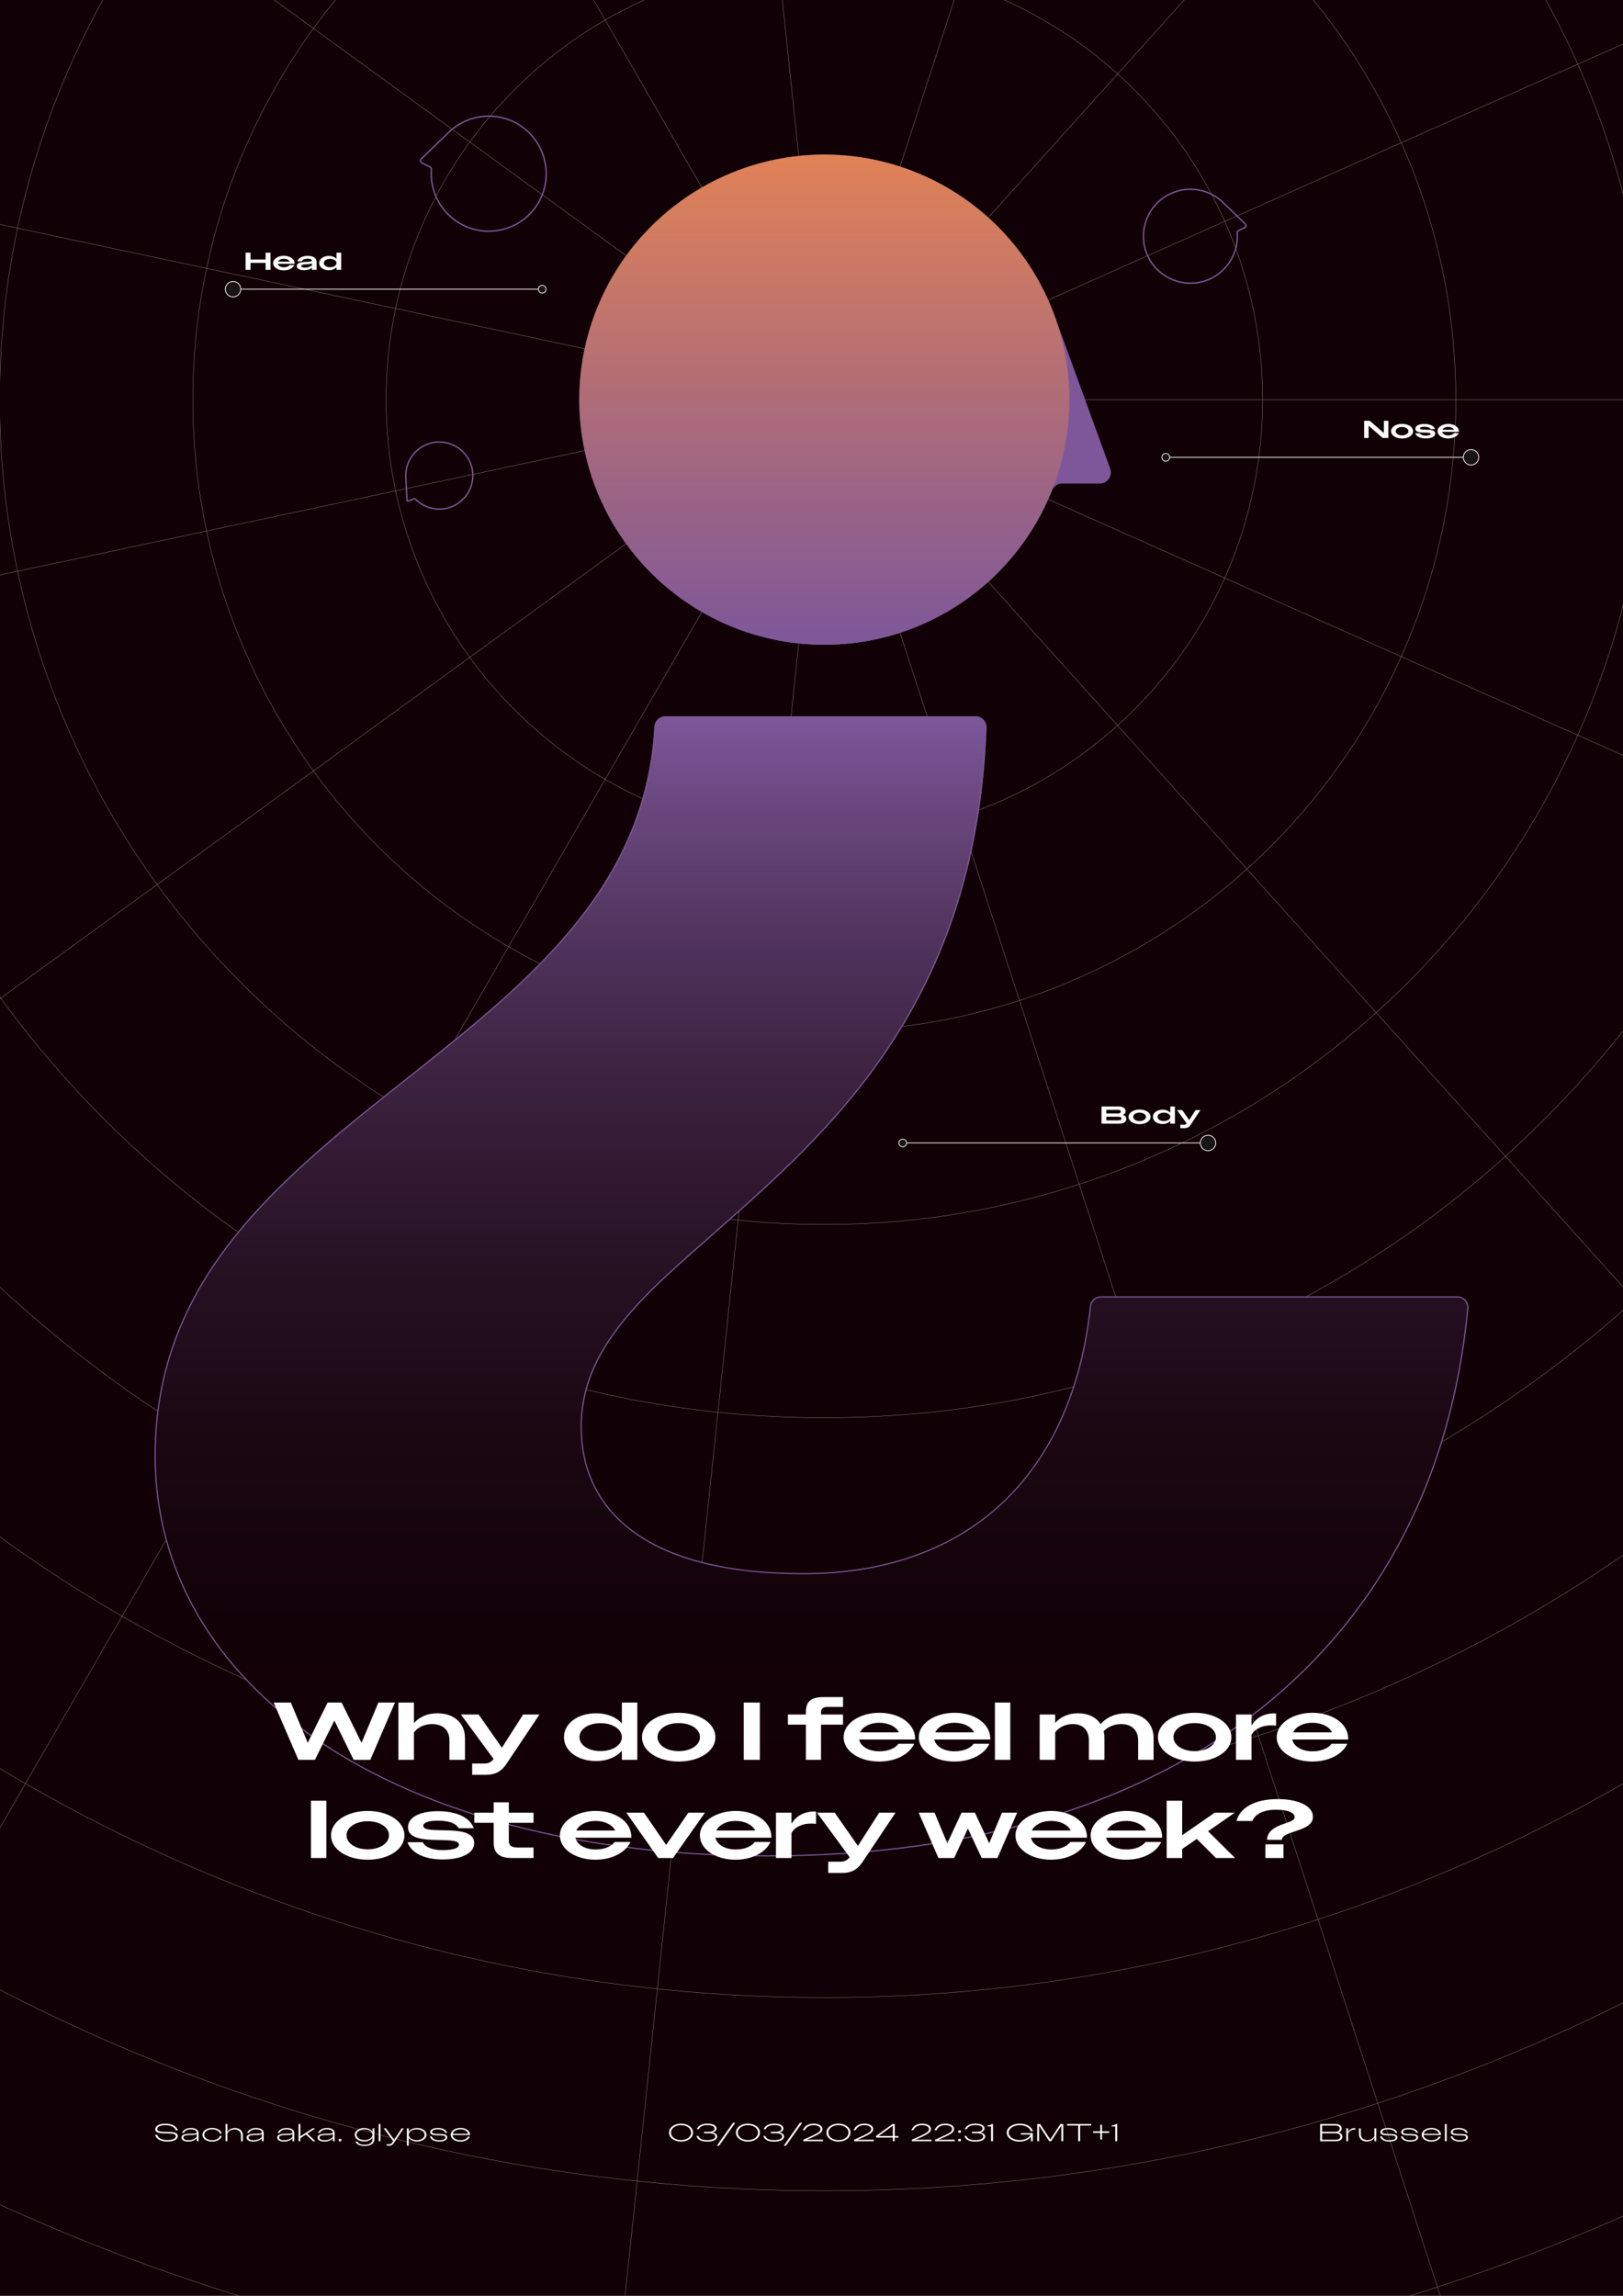
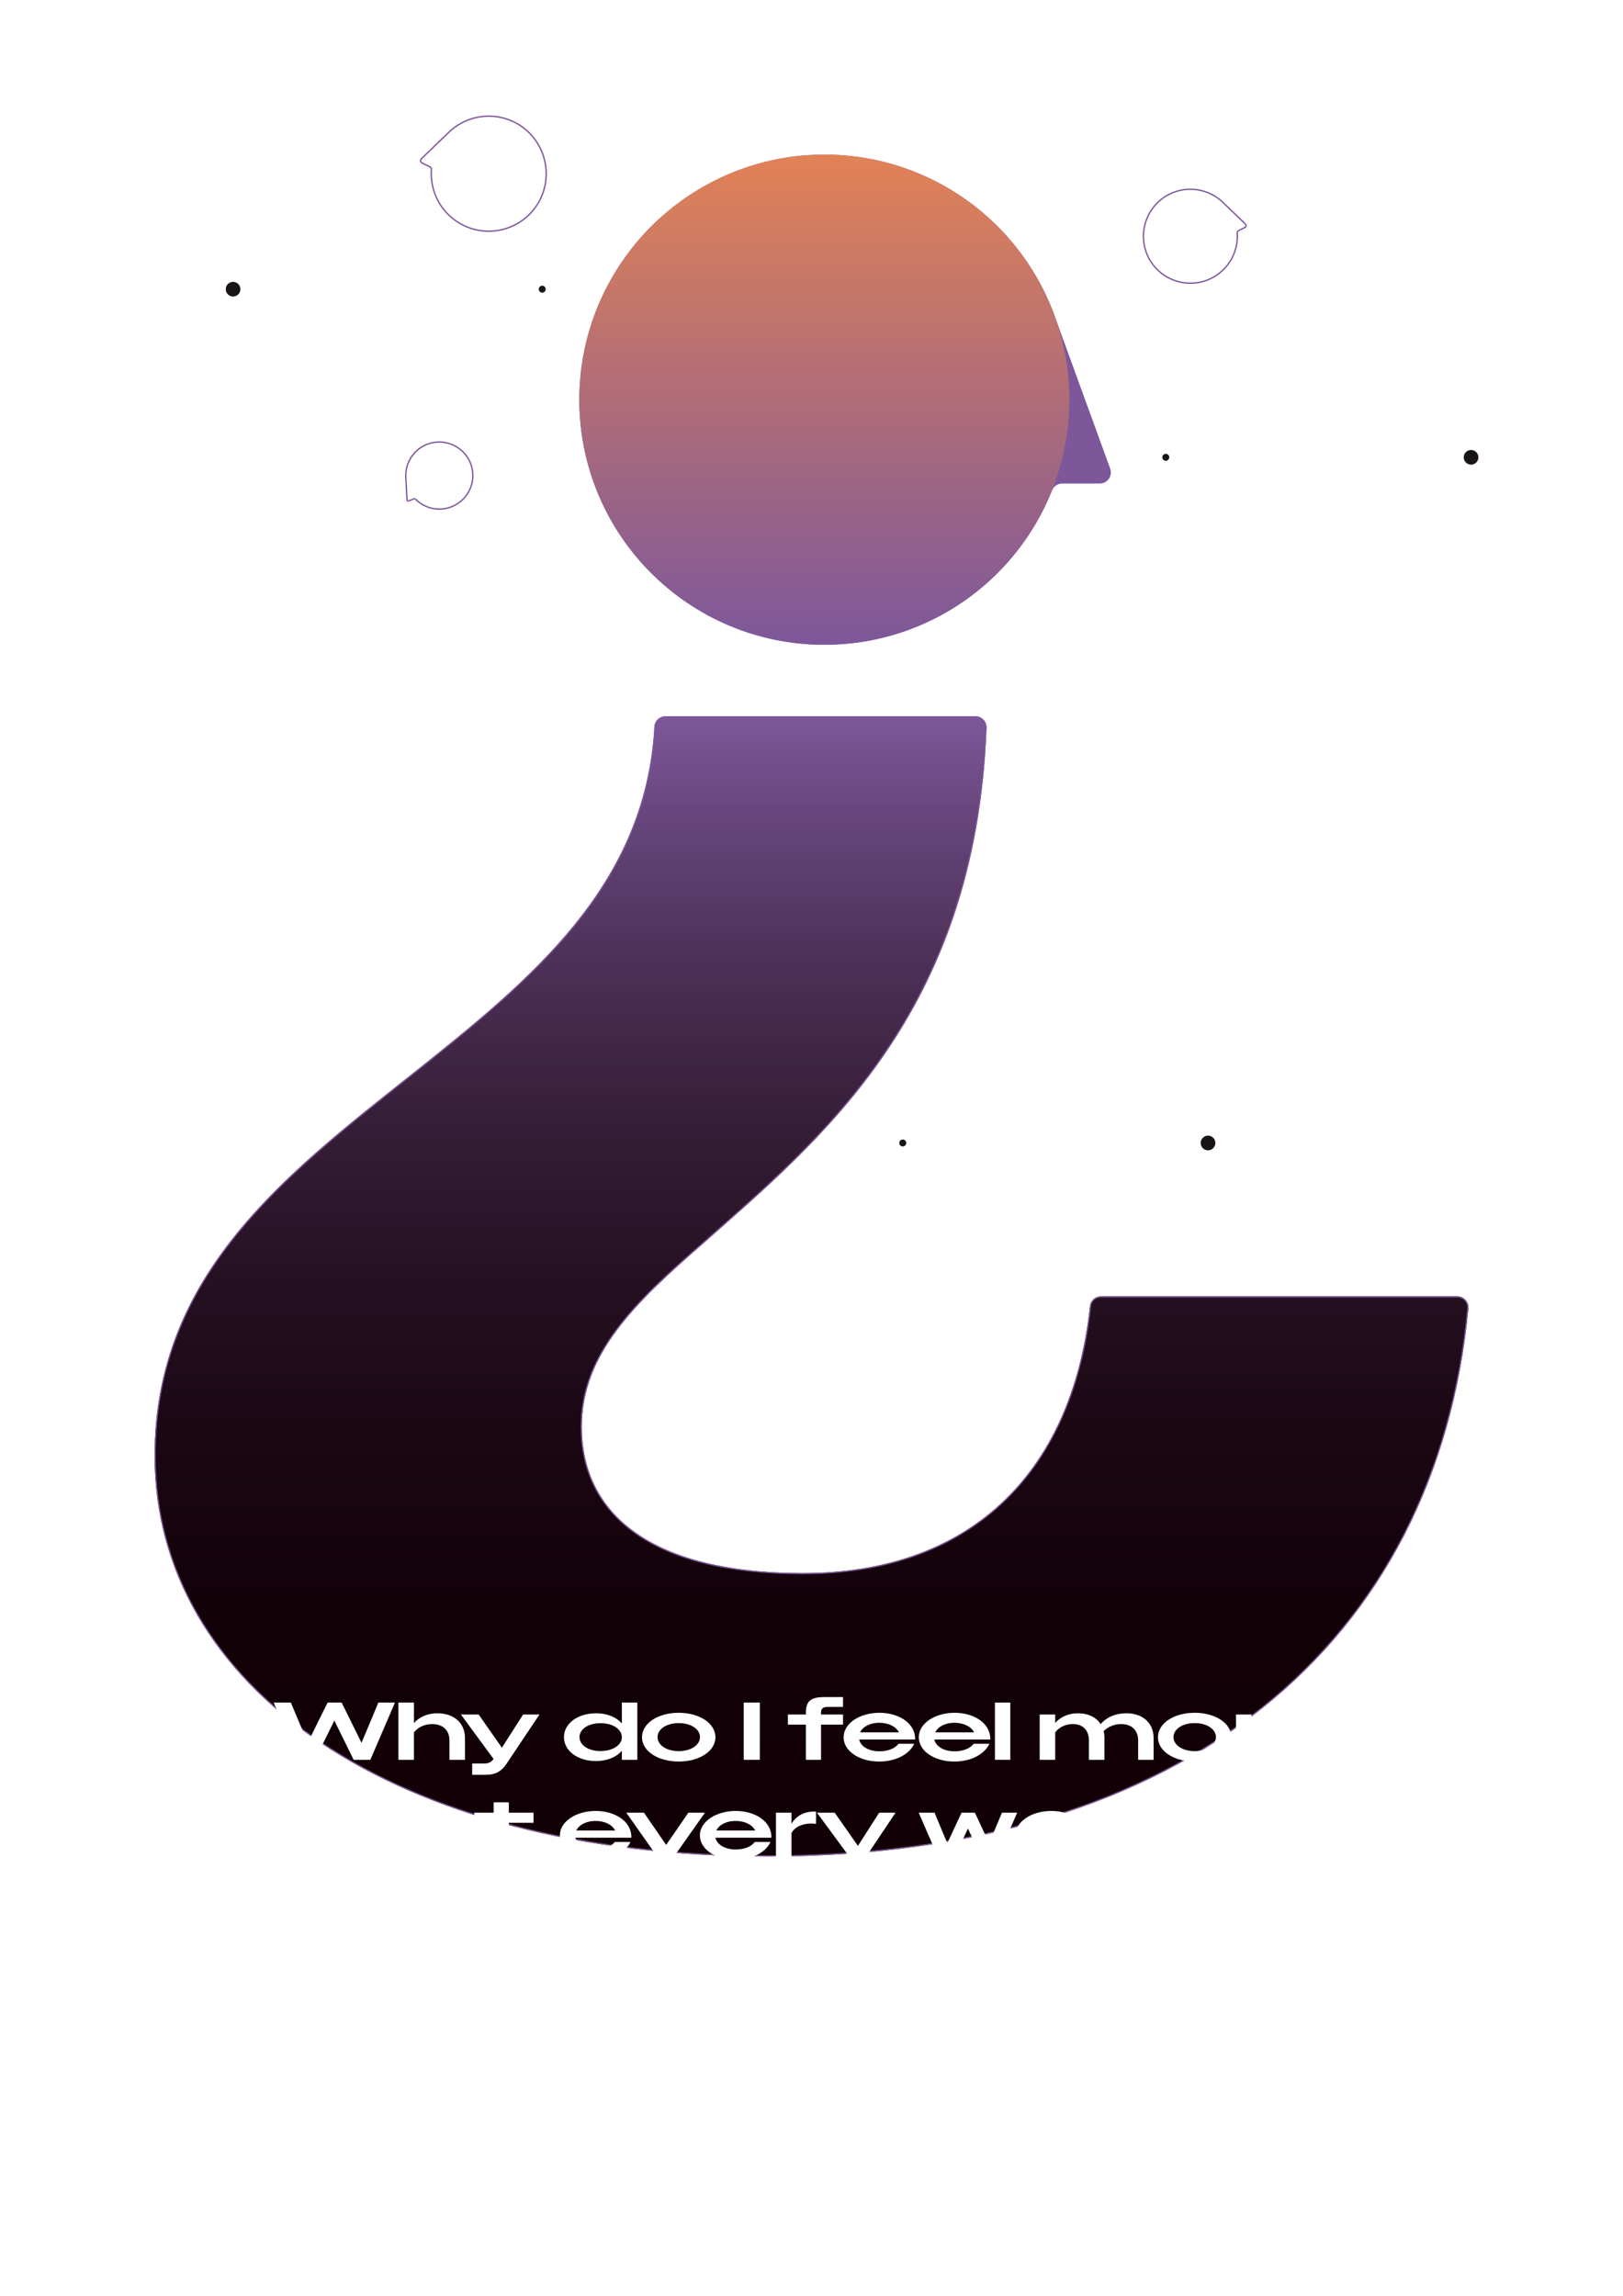
<svg xmlns="http://www.w3.org/2000/svg" id="a" data-name="Layer 2 copy 2" width="420mm" height="594mm" viewBox="0 0 1190.551 1683.78">
  <defs>
    <clipPath id="c">
      <rect id="d" data-name="BG" width="1190.551" height="1683.78" fill="none" />
    </clipPath>
    <linearGradient id="f" x1="604.696" y1="113.386" x2="604.696" y2="472.886" gradientUnits="userSpaceOnUse">
      <stop offset="0" stop-color="#e18256" />
      <stop offset="1" stop-color="#7d579a" />
    </linearGradient>
    <linearGradient id="g" x1="595.276" y1="1361.569" x2="595.276" y2="525.333" gradientUnits="userSpaceOnUse">
      <stop offset="0" stop-color="#110005" />
      <stop offset=".203" stop-color="#130108" />
      <stop offset=".366" stop-color="#1a0712" />
      <stop offset=".515" stop-color="#261123" />
      <stop offset=".656" stop-color="#381f3a" />
      <stop offset=".791" stop-color="#4e3159" />
      <stop offset=".92" stop-color="#69477e" />
      <stop offset="1" stop-color="#7d579a" />
    </linearGradient>
  </defs>
  <g id="b" data-name="BG">
-     <rect width="1190.551" height="1683.78" fill="#110005" />
-   </g>
+     </g>
  <g clip-path="url(#c)">
    <g opacity=".5">
      <line x1="604.696" y1="293.136" x2="2185.651" y2="293.136" fill="none" stroke="#fff" stroke-width=".283" />
      <line x1="604.696" y1="293.136" x2="2048.971" y2="-349.896" fill="none" stroke="#fff" stroke-width=".283" />
      <line x1="604.696" y1="293.136" x2="1662.562" y2="-881.743" fill="none" stroke="#fff" stroke-width=".283" />
      <line x1="604.696" y1="293.136" x2="1093.238" y2="-1210.442" fill="none" stroke="#fff" stroke-width=".283" />
      <line x1="604.696" y1="293.136" x2="439.441" y2="-1279.158" fill="none" stroke="#fff" stroke-width=".283" />
-       <line x1="604.696" y1="293.136" x2="-185.781" y2="-1076.011" fill="none" stroke="#fff" stroke-width=".283" />
      <line x1="604.696" y1="293.136" x2="-674.323" y2="-636.126" fill="none" stroke="#fff" stroke-width=".283" />
      <line x1="604.696" y1="293.136" x2="-941.711" y2="-35.563" fill="none" stroke="#fff" stroke-width=".283" />
      <line x1="604.696" y1="293.136" x2="-941.711" y2="621.835" fill="none" stroke="#fff" stroke-width=".283" />
      <line x1="604.696" y1="293.136" x2="-674.323" y2="1222.398" fill="none" stroke="#fff" stroke-width=".283" />
      <line x1="604.696" y1="293.136" x2="-185.781" y2="1662.283" fill="none" stroke="#fff" stroke-width=".283" />
      <line x1="604.696" y1="293.136" x2="439.441" y2="1865.43" fill="none" stroke="#fff" stroke-width=".283" />
      <line x1="604.696" y1="293.136" x2="1093.238" y2="1796.714" fill="none" stroke="#fff" stroke-width=".283" />
      <line x1="604.696" y1="293.136" x2="1662.562" y2="1468.014" fill="none" stroke="#fff" stroke-width=".283" />
      <line x1="604.696" y1="293.136" x2="2048.971" y2="936.168" fill="none" stroke="#fff" stroke-width=".283" />
      <path d="M604.696,1748.478c-195.915,0-386.642-38.657-566.884-114.896-173.443-73.359-328.947-178.115-462.192-311.357-133.252-133.257-238.013-288.767-311.373-462.211-76.236-180.241-114.891-370.967-114.891-566.877s38.655-386.638,114.892-566.878c73.362-173.448,178.118-328.952,311.356-462.192,133.257-133.255,288.77-238.018,462.221-311.381,180.236-76.235,370.959-114.889,566.87-114.889s386.64,38.656,566.885,114.896c173.457,73.365,328.967,178.128,462.21,311.379,133.24,133.238,237.999,288.75,311.362,462.212,76.231,180.233,114.885,370.951,114.885,566.854s-38.656,386.633-114.893,566.877c-73.366,173.456-178.125,328.964-311.366,462.204-133.246,133.246-288.758,238.007-462.215,311.372-180.235,76.233-370.959,114.889-566.868,114.889Z" fill="none" stroke="#fff" stroke-width=".283" />
      <path d="M604.696,1606.745c-176.843,0-348.994-34.89-511.67-103.699-156.55-66.215-296.913-160.771-417.187-281.043-120.28-120.284-214.84-260.65-281.055-417.202-68.807-162.677-103.695-334.827-103.695-511.666s34.888-348.99,103.696-511.666c66.217-156.554,160.773-296.916,281.041-417.186,120.286-120.284,260.656-214.847,417.212-281.064,162.672-68.805,334.82-103.692,511.659-103.692s348.992,34.889,511.672,103.699c156.561,66.219,296.928,160.782,417.2,281.061,120.271,120.269,214.83,260.637,281.048,417.204,68.803,162.67,103.689,334.813,103.689,511.645s-34.889,348.986-103.696,511.665c-66.22,156.56-160.778,296.925-281.05,417.196-120.276,120.277-260.646,214.838-417.206,281.056-162.673,68.806-334.82,103.693-511.657,103.693Z" fill="none" stroke="#fff" stroke-width=".283" />
      <path d="M604.696,1465.013c-157.771,0-311.344-31.122-456.456-92.502-139.657-59.069-264.878-143.427-372.182-250.729-107.308-107.312-191.668-232.534-250.738-372.193-61.378-145.114-92.5-298.688-92.5-456.454s31.121-311.341,92.499-456.452c59.072-139.662,143.429-264.881,250.727-372.181,107.313-107.311,232.54-191.674,372.203-250.746,145.109-61.376,298.68-92.497,456.447-92.497s311.343,31.122,456.458,92.502c139.668,59.074,264.892,143.437,372.191,250.742,107.301,107.299,191.661,232.525,250.733,372.196,61.374,145.107,92.494,298.675,92.494,456.436s-31.121,311.337-92.5,456.452c-59.073,139.664-143.432,264.887-250.733,372.188-107.304,107.305-232.529,191.667-372.197,250.739-145.109,61.377-298.681,92.498-456.446,92.498Z" fill="none" stroke="#fff" stroke-width=".283" />
      <path d="M604.696,1323.28c-138.697,0-273.694-27.354-401.242-81.305-122.766-51.925-232.844-126.083-327.177-220.414-94.336-94.339-168.496-204.418-220.422-327.184-53.949-127.551-81.303-262.548-81.303-401.242s27.354-273.692,81.302-401.239c51.926-122.766,126.083-232.844,220.412-327.175,94.342-94.34,204.425-168.502,327.193-220.428,127.545-53.947,262.541-81.301,401.236-81.301s273.694,27.355,401.244,81.305c122.771,51.928,232.853,126.089,327.183,220.424,94.331,94.329,168.492,204.412,220.419,327.188,53.945,127.543,81.299,262.536,81.299,401.227s-27.354,273.689-81.304,401.24c-51.927,122.77-126.086,232.849-220.417,327.179-94.334,94.336-204.416,168.497-327.188,220.424-127.545,53.947-262.54,81.302-401.235,81.302Z" fill="none" stroke="#fff" stroke-width=".283" />
      <path d="M604.696,1181.548c-119.625,0-236.045-23.587-346.028-70.107-105.874-44.78-200.81-108.739-282.172-190.1-81.365-81.367-145.324-176.303-190.105-282.176-46.52-109.986-70.106-226.407-70.106-346.029s23.587-236.044,70.106-346.026c44.781-105.874,108.739-200.81,190.097-282.17,81.371-81.369,176.31-145.33,282.184-190.11,109.981-46.518,226.4-70.104,346.024-70.104s236.047,23.588,346.031,70.108c105.876,44.782,200.813,108.743,282.174,190.106,81.361,81.36,145.322,176.3,190.104,282.18,46.517,109.979,70.104,226.397,70.104,346.017s-23.588,236.043-70.107,346.028c-44.781,105.875-108.74,200.812-190.101,282.171-81.365,81.366-176.305,145.327-282.18,190.107-109.979,46.518-226.399,70.105-346.024,70.105Z" fill="none" stroke="#fff" stroke-width=".283" />
      <path d="M604.696,1039.815c-100.553,0-198.397-19.82-290.815-58.91-88.98-37.636-168.774-91.396-237.166-159.785-68.393-68.395-122.152-148.188-159.788-237.167-39.09-92.422-58.91-190.267-58.91-290.817S-122.163,94.741-83.073,2.322C-45.437-86.658,8.321-166.452,76.71-234.843c68.398-68.396,148.194-122.157,237.174-159.792,92.416-39.088,190.259-58.909,290.812-58.909s198.399,19.821,290.818,58.912c88.979,37.635,168.774,91.395,237.165,159.788,68.393,68.392,122.153,148.188,159.788,237.171,39.088,92.415,58.908,190.257,58.908,290.808s-19.82,198.395-58.911,290.815c-37.635,88.979-91.394,168.773-159.784,237.165-68.395,68.394-148.189,122.155-237.171,159.79-92.416,39.09-190.261,58.91-290.813,58.91Z" fill="none" stroke="#fff" stroke-width=".283" />
      <path d="M604.696,898.083c-81.48,0-160.748-16.053-235.603-47.714-72.087-30.49-136.739-74.05-192.159-129.47-55.421-55.422-98.98-120.073-129.471-192.16C15.803,453.883-.25,374.616-.25,293.136S15.803,132.388,47.463,57.534C77.954-14.553,121.513-79.204,176.932-134.625c55.425-55.424,120.078-98.984,192.164-129.473,74.851-31.66,154.119-47.713,235.601-47.713s160.751,16.053,235.605,47.715c72.086,30.489,136.737,74.05,192.157,129.471,55.423,55.422,98.983,120.076,129.472,192.162,31.659,74.851,47.713,154.119,47.713,235.598s-16.054,160.748-47.715,235.603c-30.489,72.086-74.049,136.737-129.469,192.158-55.422,55.421-120.073,98.982-192.161,129.472-74.852,31.66-154.121,47.714-235.603,47.714Z" fill="none" stroke="#fff" stroke-width=".283" />
      <path d="M604.696,756.351c-62.409,0-123.101-12.287-180.391-36.518-55.193-23.345-104.702-56.705-147.151-99.154-42.45-42.451-75.81-91.959-99.154-147.152-24.231-57.291-36.518-117.982-36.518-180.391s12.286-123.101,36.518-180.391c23.345-55.193,56.705-104.701,99.153-147.151,42.452-42.451,91.961-75.812,147.153-99.155,57.289-24.231,117.981-36.518,180.39-36.518s123.103,12.287,180.393,36.519c55.19,23.343,104.7,56.704,147.149,99.154,42.451,42.451,75.812,91.961,99.155,147.153,24.23,57.287,36.518,117.979,36.518,180.389s-12.287,123.102-36.519,180.392c-23.343,55.189-56.702,104.699-99.153,147.15-42.45,42.45-91.959,75.811-147.152,99.155-57.288,24.231-117.98,36.518-180.391,36.518Z" fill="none" stroke="#fff" stroke-width=".283" />
      <path d="M604.696,614.619c-43.337,0-85.454-8.52-125.179-25.322-38.299-16.199-72.665-39.36-102.144-68.838-29.479-29.479-52.639-63.845-68.838-102.144-16.802-39.725-25.322-81.841-25.322-125.179s8.52-85.454,25.322-125.179c16.199-38.299,39.359-72.665,68.838-102.144,29.479-29.479,63.845-52.639,102.144-68.838,39.726-16.803,81.842-25.322,125.179-25.322s85.454,8.52,125.179,25.322c38.299,16.199,72.665,39.359,102.144,68.838,29.479,29.479,52.64,63.845,68.838,102.144,16.803,39.725,25.322,81.841,25.322,125.179s-8.52,85.454-25.322,125.179c-16.198,38.299-39.359,72.665-68.838,102.144-29.479,29.479-63.845,52.639-102.144,68.838-39.725,16.802-81.841,25.322-125.179,25.322Z" fill="none" stroke="#fff" stroke-width=".283" />
    </g>
  </g>
  <g id="e" data-name="Man">
    <path d="M806.764,354.614c5.635,0,9.557-5.6,7.629-10.896l-39.367-108.16c-24.358-72.083-93.19-123.68-173.846-122.139-98.107,1.874-177.188,83.396-176.225,181.517.966,98.444,81.069,177.95,179.741,177.95,75.768,0,140.584-46.881,167.031-113.217,1.222-3.064,4.21-5.055,7.509-5.055h27.528Z" fill="#7d579a" />
    <circle cx="604.696" cy="293.136" r="179.75" fill="url(#f)" />
    <path d="M516.078,911.788c-50.337,43.841-89.307,81.188-89.307,134.772,0,58.455,43.841,107.168,162.376,107.168,119.503,0,196.79-70.36,210.381-195.738.446-4.114,3.923-7.232,8.061-7.232h261.454c4.802,0,8.538,4.147,8.085,8.928-23.158,244.951-207.531,401.883-513.961,401.883-276.039,0-449.781-125.029-449.781-293.9,0-133.148,95.802-206.217,189.98-280.91,85.824-68.342,170.093-136.683,176.672-253.75.242-4.302,3.786-7.675,8.095-7.675h227.418c4.609,0,8.288,3.839,8.119,8.445-7.687,209.985-122.662,302.695-207.592,378.01Z" fill="url(#g)" />
  </g>
  <g id="h" data-name="Man">
    <path d="M715.55,526.184c1.989,0,3.846.79,5.228,2.224,1.39,1.441,2.114,3.338,2.041,5.339-3.269,89.299-26.085,165.09-69.753,231.705-37.804,57.669-85.138,99.435-126.9,136.284-3.596,3.173-7.15,6.309-10.647,9.41-24.112,21.001-47.125,41.688-63.653,63.866-17.701,23.751-25.946,46.486-25.946,71.548,0,15.216,2.955,29.267,8.782,41.765,6.226,13.353,15.745,24.933,28.293,34.418,27.946,21.124,70.389,31.835,126.151,31.835,120.701,0,197.69-71.62,211.226-196.496.4-3.69,3.502-6.473,7.215-6.473h261.454c2.068,0,3.974.843,5.366,2.374,1.384,1.521,2.067,3.571,1.872,5.624-5.748,60.798-21.525,116.589-46.894,165.823-25.327,49.153-60.164,91.677-103.544,126.391-43.954,35.173-96.642,62.286-156.599,80.588-61.545,18.786-130.879,28.311-206.077,28.311-67.37,0-130.124-7.451-186.518-22.147-54.338-14.16-101.916-34.795-141.413-61.332-38.887-26.127-69.051-57.361-89.655-92.834-20.799-35.809-31.345-75.085-31.345-116.737,0-31.227,5.146-59.872,15.733-87.572,9.438-24.693,23.021-48.076,41.527-71.485,34.425-43.546,81.221-80.63,126.476-116.493l5.923-4.695c39.749-31.652,84.801-67.527,118.184-108.733,17.582-21.702,30.806-43.266,40.43-65.924,10.778-25.378,16.79-51.452,18.378-79.71.217-3.854,3.399-6.872,7.246-6.872h227.418M715.55,525.334h-227.418c-4.309,0-7.853,3.373-8.095,7.675-6.579,117.067-90.848,185.409-176.672,253.75-94.178,74.693-189.98,147.762-189.98,280.91,0,168.871,173.742,293.9,449.781,293.9,306.43,0,490.803-156.932,513.961-401.883.452-4.781-3.283-8.928-8.086-8.928h-261.454c-4.138,0-7.615,3.118-8.061,7.232-13.591,125.378-90.878,195.738-210.381,195.738-118.534,0-162.376-48.713-162.376-107.168,0-53.584,38.97-90.931,89.307-134.772,84.929-75.315,199.905-168.024,207.592-378.009.169-4.606-3.51-8.445-8.119-8.445h0Z" fill="#7d579a" />
  </g>
  <g>
    <path d="M200.746,1248.678h12.6l6.18,14.699,6.24,14.819,7.26-14.819,7.32-14.699h10.259l7.26,14.699,7.32,14.819,6.24-14.819,6.12-14.699h12.18l-18.06,41.998h-12.239l-14.159-28.799-7.14,14.399-7.08,14.399h-12.18l-18.119-41.998Z" fill="#fff" />
    <path d="M292.246,1248.678h11.4v15.06c4.08-4.62,10.08-7.2,17.219-7.2,11.939,0,20.219,6.96,20.219,18.18v15.959h-11.4v-14.22c0-7.979-5.279-11.999-12.779-11.999-5.64,0-10.5,2.46-13.259,6.119v20.1h-11.4v-41.998Z" fill="#fff" />
    <path d="M346.366,1293.376h8.879c3.12,0,4.92-.9,6.84-3.3l-23.999-32.639h13.02l17.039,24.358,15.6-24.358h12l-24.419,36.479c-3.66,5.399-8.16,7.739-14.7,7.739h-10.259v-8.279Z" fill="#fff" />
    <path d="M413.686,1274.057c0-9.899,9.899-17.52,23.639-17.52,7.98,0,14.819,2.82,18.839,7.5v-15.359h11.339v41.998h-11.339v-6.66c-4.02,4.681-10.859,7.561-18.839,7.561-13.799,0-23.639-7.62-23.639-17.52ZM456.164,1274.116c0-5.819-6.54-10.319-15.719-10.319-9.06,0-15.359,4.5-15.359,10.199,0,5.76,6.3,10.26,15.359,10.26,9.18,0,15.719-4.5,15.719-10.14Z" fill="#fff" />
    <path d="M470.925,1274.116c0-10.14,11.58-17.939,26.939-17.939s26.939,7.8,26.939,17.939c0,10.02-11.459,17.819-26.939,17.819s-26.939-7.8-26.939-17.819ZM513.464,1273.996c0-5.76-6.54-10.259-15.6-10.259-9,0-15.539,4.499-15.539,10.259,0,5.82,6.54,10.32,15.539,10.32,9.06,0,15.6-4.5,15.6-10.32Z" fill="#fff" />
    <path d="M545.565,1248.678h11.819v41.998h-11.819v-41.998Z" fill="#fff" />
    <path d="M591.165,1264.877h-13.199v-7.439h13.199v-1.44c0-8.1,3.36-11.34,13.319-11.34h13.92v7.2h-11.22c-3.48,0-4.92,1.32-4.92,4.08v1.5h16.14v7.439h-16.14v25.799h-11.1v-25.799Z" fill="#fff" />
    <path d="M618.825,1274.116c0-10.199,11.88-17.939,26.279-17.939,14.099,0,26.158,7.561,26.158,19.02v.601h-41.038c1.08,4.979,6.899,8.639,14.88,8.639,6.419,0,11.579-2.22,13.979-5.52h11.52c-3.301,7.32-13.02,13.02-25.68,13.02-14.639,0-26.099-7.68-26.099-17.819ZM630.885,1270.517h28.499c-1.98-4.08-7.44-7.02-14.46-7.02-6.84,0-12.06,2.939-14.039,7.02Z" fill="#fff" />
    <path d="M673.965,1274.116c0-10.199,11.88-17.939,26.279-17.939,14.1,0,26.159,7.561,26.159,19.02v.601h-41.038c1.079,4.979,6.899,8.639,14.879,8.639,6.42,0,11.58-2.22,13.979-5.52h11.52c-3.3,7.32-13.02,13.02-25.679,13.02-14.64,0-26.1-7.68-26.1-17.819ZM686.024,1270.517h28.499c-1.979-4.08-7.439-7.02-14.459-7.02-6.84,0-12.06,2.939-14.04,7.02Z" fill="#fff" />
    <path d="M729.825,1248.678h11.28v41.998h-11.28v-41.998Z" fill="#fff" />
    <path d="M762.646,1257.438h11.399v6.18c4.02-4.561,9.84-7.08,16.8-7.08,7.319,0,13.259,2.88,16.499,7.92,4.68-5.22,11.1-7.92,19.02-7.92,11.699,0,19.858,6.96,19.858,18.18v15.959h-11.339v-14.1c0-8.1-5.22-12.119-12.479-12.119-5.16,0-9.66,2.04-12.84,5.22.42,1.56.6,3.239.6,5.04v15.959h-11.399v-14.1c0-8.1-4.92-12.119-11.759-12.119-5.58,0-10.26,2.46-12.96,6.06v20.159h-11.399v-33.238Z" fill="#fff" />
    <path d="M849.405,1274.116c0-10.14,11.579-17.939,26.938-17.939s26.939,7.8,26.939,17.939c0,10.02-11.46,17.819-26.939,17.819s-26.938-7.8-26.938-17.819ZM891.943,1273.996c0-5.76-6.54-10.259-15.6-10.259-8.999,0-15.539,4.499-15.539,10.259,0,5.82,6.54,10.32,15.539,10.32,9.06,0,15.6-4.5,15.6-10.32Z" fill="#fff" />
    <path d="M906.646,1257.438h11.399v8.039c3.6-5.64,9-8.879,16.919-8.879.421,0,.66,0,1.08.06v9c-1.26-.181-2.46-.24-3.72-.24-6.18,0-11.879,2.399-14.279,6.96v18.299h-11.399v-33.238Z" fill="#fff" />
    <path d="M936.525,1274.116c0-10.199,11.88-17.939,26.279-17.939,14.099,0,26.158,7.561,26.158,19.02v.601h-41.038c1.08,4.979,6.899,8.639,14.88,8.639,6.419,0,11.579-2.22,13.979-5.52h11.52c-3.301,7.32-13.02,13.02-25.68,13.02-14.639,0-26.099-7.68-26.099-17.819ZM948.585,1270.517h28.499c-1.98-4.08-7.44-7.02-14.46-7.02-6.84,0-12.06,2.939-14.039,7.02Z" fill="#fff" />
    <path d="M228.105,1320.678h11.28v41.998h-11.28v-41.998Z" fill="#fff" />
    <path d="M242.806,1346.116c0-10.14,11.579-17.939,26.938-17.939s26.939,7.8,26.939,17.939c0,10.02-11.459,17.819-26.939,17.819s-26.938-7.8-26.938-17.819ZM285.344,1345.996c0-5.76-6.54-10.259-15.6-10.259-9,0-15.539,4.499-15.539,10.259,0,5.82,6.54,10.32,15.539,10.32,9.06,0,15.6-4.5,15.6-10.32Z" fill="#fff" />
    <path d="M298.906,1351.097h11.22c1.8,3.659,7.02,5.819,14.519,5.819,8.4,0,12-1.74,12-4.02,0-7.56-37.378,2.52-37.378-12.779,0-7.2,8.34-11.76,21.959-11.76,13.32,0,23.279,4.319,26.339,12.479h-11.04c-2.28-3.66-7.199-5.521-15.239-5.521-7.379,0-10.799,1.561-10.799,3.721,0,7.499,37.378-2.641,37.378,12.779,0,7.079-8.88,11.939-23.159,11.939-13.439,0-22.979-4.68-25.799-12.659Z" fill="#fff" />
    <path d="M347.926,1329.438h14.219v-7.62h11.1v7.62h18.119v7.439h-18.119v13.439c0,3.24,2.16,4.68,6.54,4.68h11.579v7.68h-16.259c-8.939,0-12.959-3.78-12.959-11.22v-14.579h-14.219v-7.439Z" fill="#fff" />
    <path d="M410.686,1346.116c0-10.199,11.879-17.939,26.279-17.939,14.099,0,26.159,7.561,26.159,19.02v.601h-41.038c1.08,4.979,6.899,8.639,14.879,8.639,6.419,0,11.58-2.22,13.979-5.52h11.52c-3.3,7.32-13.02,13.02-25.679,13.02-14.639,0-26.099-7.68-26.099-17.819ZM422.745,1342.517h28.499c-1.98-4.08-7.44-7.02-14.459-7.02-6.84,0-12.06,2.939-14.04,7.02Z" fill="#fff" />
    <path d="M459.406,1329.438h12.959l8.16,11.819,8.1,11.819,8.22-11.819,8.1-11.819h12.18l-23.459,33.238h-10.86l-23.399-33.238Z" fill="#fff" />
    <path d="M513.406,1346.116c0-10.199,11.879-17.939,26.279-17.939,14.099,0,26.159,7.561,26.159,19.02v.601h-41.038c1.08,4.979,6.899,8.639,14.879,8.639,6.419,0,11.58-2.22,13.979-5.52h11.52c-3.3,7.32-13.02,13.02-25.679,13.02-14.639,0-26.099-7.68-26.099-17.819ZM525.465,1342.517h28.499c-1.98-4.08-7.44-7.02-14.459-7.02-6.84,0-12.06,2.939-14.04,7.02Z" fill="#fff" />
    <path d="M569.206,1329.438h11.4v8.039c3.6-5.64,9-8.879,16.919-8.879.42,0,.66,0,1.08.06v9c-1.26-.181-2.46-.24-3.72-.24-6.18,0-11.879,2.399-14.279,6.96v18.299h-11.4v-33.238Z" fill="#fff" />
    <path d="M607.545,1365.376h8.88c3.12,0,4.92-.9,6.84-3.3l-23.999-32.639h13.02l17.039,24.358,15.6-24.358h11.999l-24.419,36.479c-3.66,5.399-8.159,7.739-14.699,7.739h-10.26v-8.279Z" fill="#fff" />
    <path d="M673.905,1329.438h11.64l4.62,11.159,4.739,11.279,5.22-11.279,5.22-11.159h9.78l5.22,11.159,5.279,11.279,4.68-11.279,4.68-11.159h11.16l-14.46,33.238h-11.579l-5.04-10.739-5.04-10.86-5.1,10.86-4.979,10.739h-11.58l-14.459-33.238Z" fill="#fff" />
    <path d="M744.885,1346.116c0-10.199,11.88-17.939,26.279-17.939,14.1,0,26.159,7.561,26.159,19.02v.601h-41.038c1.079,4.979,6.899,8.639,14.879,8.639,6.42,0,11.58-2.22,13.979-5.52h11.52c-3.3,7.32-13.02,13.02-25.679,13.02-14.64,0-26.1-7.68-26.1-17.819ZM756.944,1342.517h28.499c-1.979-4.08-7.439-7.02-14.459-7.02-6.84,0-12.06,2.939-14.04,7.02Z" fill="#fff" />
    <path d="M800.025,1346.116c0-10.199,11.88-17.939,26.279-17.939,14.099,0,26.158,7.561,26.158,19.02v.601h-41.038c1.08,4.979,6.899,8.639,14.88,8.639,6.419,0,11.579-2.22,13.979-5.52h11.52c-3.301,7.32-13.02,13.02-25.68,13.02-14.639,0-26.099-7.68-26.099-17.819ZM812.085,1342.517h28.499c-1.98-4.08-7.44-7.02-14.46-7.02-6.84,0-12.06,2.939-14.039,7.02Z" fill="#fff" />
    <path d="M855.825,1320.678h11.399l-.06,25.318,23.879-16.559h14.759l-19.619,13.619,19.8,19.619h-14.04l-14.039-13.979-10.739,7.38.06,6.6h-11.399v-41.998Z" fill="#fff" />
    <path d="M949.724,1332.737c0-2.521-3.359-5.46-13.8-5.46-9.419,0-15.539,3.479-17.219,8.279h-11.699c2.459-9.419,12.959-16.079,30.179-16.079,15.599,0,25.919,5.22,25.919,12.96,0,11.339-22.499,9.839-22.8,16.919h-10.919c.899-12.72,20.339-11.22,20.339-16.619ZM928.244,1352.656h13.26v10.02h-13.26v-10.02Z" fill="#fff" />
  </g>
  <g>
    <path d="M113.746,1565.676h1.512c.9,2.539,3.313,3.89,7.472,3.89,3.871,0,6.212-1.045,6.212-2.773,0-2.124-3.457-2.106-7.058-2.124-3.907-.019-7.995-.09-7.995-3.079,0-2.251,2.629-4.051,7.418-4.051,4.861,0,8.247,1.891,9.165,4.934h-1.44c-.864-2.396-3.619-3.854-7.688-3.854-3.745,0-5.996,1.188-5.996,2.809,0,2.053,3.205,2.106,6.662,2.125,4.033.018,8.409,0,8.409,3.079,0,2.358-2.647,4.015-7.652,4.015-4.934,0-8.066-1.729-9.021-4.97Z" fill="#fff" />
    <path d="M133.149,1567.765c0-2.809,3.872-2.755,7.041-2.827,2.214-.054,4.105-.09,4.105-1.152,0-1.08-1.656-2.106-4.321-2.106-2.557,0-4.411.99-5.096,2.611h-1.314c.702-2.071,3.061-3.602,6.482-3.602,3.259,0,5.6,1.261,5.6,3.638v6.067h-1.333v-2.179c-1.369,1.603-3.673,2.413-6.14,2.413-3.151,0-5.024-1.045-5.024-2.863ZM138.245,1569.673c2.431,0,4.916-.882,6.068-2.448v-1.603l.018-.45c-.9.576-2.521.666-4.195.702-2.719.055-5.618,0-5.618,1.854,0,1.387,1.657,1.944,3.727,1.944Z" fill="#fff" />
    <path d="M148.485,1565.676c0-2.845,3.115-5.041,7.148-5.041,3.583,0,6.464,1.729,7.004,4.142h-1.333c-.54-1.819-2.827-3.115-5.671-3.115-3.277,0-5.798,1.801-5.798,3.997,0,2.251,2.467,4.015,5.798,4.015,2.935,0,5.186-1.386,5.671-3.187h1.333c-.558,2.413-3.367,4.195-7.004,4.195-4.087,0-7.148-2.125-7.148-5.006Z" fill="#fff" />
    <path d="M165.459,1557.79h1.351v5.636c1.188-1.692,3.187-2.719,5.492-2.719,3.637,0,5.852,2.196,5.852,5.312v4.375h-1.368v-4.159c0-2.809-1.891-4.483-4.826-4.483-2.287,0-4.177,1.188-5.149,2.791v5.852h-1.351v-12.604Z" fill="#fff" />
    <path d="M180.921,1567.765c0-2.809,3.872-2.755,7.041-2.827,2.214-.054,4.105-.09,4.105-1.152,0-1.08-1.656-2.106-4.321-2.106-2.557,0-4.411.99-5.096,2.611h-1.314c.702-2.071,3.061-3.602,6.482-3.602,3.259,0,5.6,1.261,5.6,3.638v6.067h-1.333v-2.179c-1.369,1.603-3.673,2.413-6.14,2.413-3.151,0-5.024-1.045-5.024-2.863ZM186.017,1569.673c2.431,0,4.916-.882,6.068-2.448v-1.603l.018-.45c-.9.576-2.521.666-4.195.702-2.719.055-5.618,0-5.618,1.854,0,1.387,1.657,1.944,3.727,1.944Z" fill="#fff" />
    <path d="M203.349,1567.765c0-2.809,3.872-2.755,7.041-2.827,2.214-.054,4.105-.09,4.105-1.152,0-1.08-1.656-2.106-4.321-2.106-2.557,0-4.411.99-5.096,2.611h-1.314c.702-2.071,3.061-3.602,6.482-3.602,3.259,0,5.6,1.261,5.6,3.638v6.067h-1.333v-2.179c-1.369,1.603-3.673,2.413-6.14,2.413-3.151,0-5.024-1.045-5.024-2.863ZM208.444,1569.673c2.431,0,4.916-.882,6.068-2.448v-1.603l.018-.45c-.9.576-2.521.666-4.195.702-2.719.055-5.618,0-5.618,1.854,0,1.387,1.657,1.944,3.727,1.944Z" fill="#fff" />
    <path d="M218.973,1557.79h1.351v9.057l8.985-5.906h1.999l-5.852,3.854,5.924,5.6h-1.782l-5.167-4.915-4.105,2.683v2.232h-1.351v-12.604Z" fill="#fff" />
    <path d="M232.977,1567.765c0-2.809,3.872-2.755,7.041-2.827,2.214-.054,4.105-.09,4.105-1.152,0-1.08-1.656-2.106-4.321-2.106-2.557,0-4.411.99-5.096,2.611h-1.314c.702-2.071,3.061-3.602,6.482-3.602,3.259,0,5.6,1.261,5.6,3.638v6.067h-1.333v-2.179c-1.369,1.603-3.673,2.413-6.14,2.413-3.151,0-5.024-1.045-5.024-2.863ZM238.072,1569.673c2.431,0,4.916-.882,6.068-2.448v-1.603l.018-.45c-.9.576-2.521.666-4.195.702-2.719.055-5.618,0-5.618,1.854,0,1.387,1.657,1.944,3.727,1.944Z" fill="#fff" />
    <path d="M248.475,1568.719h1.909v1.675h-1.909v-1.675Z" fill="#fff" />
    <path d="M260.21,1565.64c0-2.772,2.989-4.933,6.878-4.933,2.755,0,5.06,1.08,6.158,2.719v-2.485h1.368v7.995c0,3.187-2.701,4.951-7.094,4.951-3.565,0-6.014-1.188-6.788-3.241h1.44c.666,1.53,2.539,2.341,5.33,2.341,3.565,0,5.744-1.423,5.744-3.961v-1.207c-1.098,1.639-3.403,2.755-6.158,2.755-3.907,0-6.878-2.179-6.878-4.934ZM273.247,1565.64c0-2.178-2.521-3.942-5.888-3.942-3.313,0-5.798,1.782-5.798,3.925,0,2.161,2.485,3.943,5.798,3.943,3.367,0,5.888-1.782,5.888-3.926Z" fill="#fff" />
    <path d="M277.76,1557.79h1.351v12.604h-1.351v-12.604Z" fill="#fff" />
    <path d="M283.665,1572.608h1.71c1.08,0,1.656-.342,2.395-1.387l.63-.9-6.968-9.381h1.603l6.086,8.373,5.527-8.373h1.513l-7.382,10.966c-.882,1.314-1.818,1.782-3.241,1.782h-1.873v-1.08Z" fill="#fff" />
-     <path d="M298.459,1560.94h1.351v2.557c1.081-1.674,3.385-2.79,6.176-2.79,3.907,0,6.878,2.143,6.878,4.951,0,2.791-3.007,4.97-6.878,4.97-2.791,0-5.095-1.116-6.176-2.791v5.852h-1.351v-12.748ZM311.496,1565.658c0-2.179-2.467-3.961-5.78-3.961-3.367,0-5.906,1.765-5.906,3.961s2.539,3.979,5.906,3.979c3.313,0,5.78-1.783,5.78-3.979Z" fill="#fff" />
    <path d="M315.307,1566.864h1.386c.774,1.927,2.575,2.809,5.618,2.809,2.754,0,4.429-.756,4.429-2.052,0-3.188-11.164.396-11.164-3.907,0-1.818,2.197-3.025,5.69-3.025s5.87,1.225,6.77,3.529h-1.369c-.756-1.656-2.593-2.539-5.419-2.539-2.755,0-4.321.793-4.321,1.909,0,3.169,11.163-.45,11.163,3.925,0,1.944-2.287,3.133-5.762,3.133-3.799,0-6.176-1.26-7.022-3.781Z" fill="#fff" />
    <path d="M330.661,1565.676c0-2.862,3.169-5.041,7.094-5.041,4.015,0,7.058,2.143,7.058,5.023v.234h-12.82c.162,2.124,2.575,3.78,5.762,3.78,2.611,0,4.753-1.098,5.492-2.61h1.386c-.864,2.089-3.547,3.619-6.896,3.619-4.033,0-7.076-2.143-7.076-5.006ZM332.084,1564.974h11.307c-.432-1.891-2.629-3.331-5.654-3.331-2.881,0-5.186,1.44-5.653,3.331Z" fill="#fff" />
  </g>
  <g>
    <path d="M490.741,1564.092c0-3.709,3.835-6.59,8.841-6.59s8.823,2.881,8.823,6.59-3.817,6.59-8.823,6.59-8.841-2.881-8.841-6.59ZM506.964,1564.092c0-3.025-3.007-5.492-7.382-5.492s-7.4,2.467-7.4,5.492,3.025,5.491,7.4,5.491,7.382-2.467,7.382-5.491Z" fill="#fff" />
    <path d="M510.883,1566.505h1.404c.973,2.448,3.259,3.097,6.536,3.097,3.493,0,5.852-.919,5.852-2.647,0-1.584-1.89-2.395-4.663-2.395h-3.619v-1.08h3.583c2.503,0,4.213-.811,4.213-2.322,0-1.711-2.107-2.575-5.294-2.575-3.457,0-5.438,1.044-6.302,3.024h-1.422c.846-2.448,3.385-4.104,7.778-4.104,3.925,0,6.662,1.224,6.662,3.601,0,1.44-1.098,2.413-3.097,2.863,2.323.468,3.583,1.494,3.583,2.988,0,2.432-3.079,3.728-7.22,3.728s-7.148-1.116-7.995-4.177Z" fill="#fff" />
    <path d="M537.706,1556.89h1.638l-11.865,16.799h-1.639l11.866-16.799Z" fill="#fff" />
    <path d="M539.809,1564.092c0-3.709,3.835-6.59,8.841-6.59s8.822,2.881,8.822,6.59-3.817,6.59-8.822,6.59-8.841-2.881-8.841-6.59ZM556.032,1564.092c0-3.025-3.007-5.492-7.382-5.492s-7.4,2.467-7.4,5.492,3.025,5.491,7.4,5.491,7.382-2.467,7.382-5.491Z" fill="#fff" />
    <path d="M559.951,1566.505h1.404c.973,2.448,3.259,3.097,6.536,3.097,3.493,0,5.852-.919,5.852-2.647,0-1.584-1.89-2.395-4.663-2.395h-3.619v-1.08h3.583c2.503,0,4.213-.811,4.213-2.322,0-1.711-2.107-2.575-5.294-2.575-3.457,0-5.438,1.044-6.302,3.024h-1.422c.846-2.448,3.385-4.104,7.778-4.104,3.925,0,6.662,1.224,6.662,3.601,0,1.44-1.098,2.413-3.097,2.863,2.323.468,3.583,1.494,3.583,2.988,0,2.432-3.079,3.728-7.22,3.728s-7.148-1.116-7.995-4.177Z" fill="#fff" />
    <path d="M586.774,1556.89h1.639l-11.866,16.799h-1.639l11.866-16.799Z" fill="#fff" />
    <path d="M589.291,1569.259c3.547-1.512,6.104-2.664,7.959-3.583,3.834-1.926,4.572-2.862,4.572-4.177,0-1.837-2.232-2.881-5.006-2.881-3.312,0-5.293,1.314-6.481,3.709h-1.405c1.117-2.863,3.673-4.825,7.958-4.825,3.367,0,6.375,1.386,6.375,3.907,0,1.692-.793,2.917-5.114,5.023-1.585.774-3.673,1.729-6.41,2.898l11.973-.054v1.116h-14.422v-1.135Z" fill="#fff" />
    <path d="M606.211,1564.092c0-3.709,3.836-6.59,8.841-6.59s8.823,2.881,8.823,6.59-3.818,6.59-8.823,6.59-8.841-2.881-8.841-6.59ZM622.434,1564.092c0-3.025-3.007-5.492-7.382-5.492s-7.4,2.467-7.4,5.492,3.024,5.491,7.4,5.491,7.382-2.467,7.382-5.491Z" fill="#fff" />
    <path d="M626.551,1569.259c3.547-1.512,6.104-2.664,7.959-3.583,3.835-1.926,4.573-2.862,4.573-4.177,0-1.837-2.233-2.881-5.005-2.881-3.314,0-5.295,1.314-6.482,3.709h-1.404c1.115-2.863,3.673-4.825,7.958-4.825,3.367,0,6.374,1.386,6.374,3.907,0,1.692-.793,2.917-5.113,5.023-1.585.774-3.674,1.729-6.41,2.898l11.974-.054v1.116h-14.423v-1.135Z" fill="#fff" />
    <path d="M654.94,1567.711h-12.298v-1.206l12.082-8.715h1.62v8.805h2.665v1.116h-2.665v2.683h-1.404v-2.683ZM654.94,1566.595v-7.599l-10.461,7.599h10.461Z" fill="#fff" />
    <path d="M668.923,1569.259c3.547-1.512,6.104-2.664,7.958-3.583,3.836-1.926,4.574-2.862,4.574-4.177,0-1.837-2.233-2.881-5.006-2.881-3.312,0-5.294,1.314-6.482,3.709h-1.404c1.117-2.863,3.674-4.825,7.959-4.825,3.367,0,6.373,1.386,6.373,3.907,0,1.692-.792,2.917-5.113,5.023-1.584.774-3.673,1.729-6.41,2.898l11.975-.054v1.116h-14.423v-1.135Z" fill="#fff" />
    <path d="M685.896,1569.259c3.547-1.512,6.104-2.664,7.959-3.583,3.835-1.926,4.573-2.862,4.573-4.177,0-1.837-2.233-2.881-5.005-2.881-3.314,0-5.295,1.314-6.482,3.709h-1.404c1.115-2.863,3.673-4.825,7.958-4.825,3.367,0,6.374,1.386,6.374,3.907,0,1.692-.793,2.917-5.113,5.023-1.585.774-3.674,1.729-6.41,2.898l11.974-.054v1.116h-14.423v-1.135Z" fill="#fff" />
    <path d="M702.943,1562.472h1.908v1.674h-1.908v-1.674ZM702.943,1568.719h1.908v1.675h-1.908v-1.675Z" fill="#fff" />
    <path d="M707.461,1566.505h1.404c.973,2.448,3.259,3.097,6.535,3.097,3.494,0,5.852-.919,5.852-2.647,0-1.584-1.891-2.395-4.662-2.395h-3.619v-1.08h3.582c2.504,0,4.214-.811,4.214-2.322,0-1.711-2.106-2.575-5.294-2.575-3.457,0-5.438,1.044-6.302,3.024h-1.423c.847-2.448,3.386-4.104,7.779-4.104,3.925,0,6.662,1.224,6.662,3.601,0,1.44-1.1,2.413-3.098,2.863,2.322.468,3.584,1.494,3.584,2.988,0,2.432-3.08,3.728-7.221,3.728s-7.148-1.116-7.994-4.177Z" fill="#fff" />
    <path d="M726.991,1559.572h-2.593v-.792c1.603-.036,2.467-.414,3.15-.99h.865v12.604h-1.423v-10.821Z" fill="#fff" />
    <path d="M756.246,1566.99c-1.369,2.071-4.34,3.691-8.336,3.691-5.348,0-9.436-2.827-9.436-6.572s4.195-6.607,9.65-6.607c4.971,0,8.823,2.376,9.543,5.617h-1.529c-.648-2.574-3.836-4.501-8.014-4.501-4.807,0-8.191,2.467-8.191,5.491,0,3.007,3.349,5.456,8.139,5.456,3.924,0,6.949-1.747,7.886-4.033h-7.13v-1.062h8.768v5.924h-1.35v-3.403Z" fill="#fff" />
    <path d="M760.849,1557.79h2.143l3.709,5.653,3.71,5.672,3.744-5.672,3.691-5.653h2.088v12.604h-1.404v-11.415l-3.349,5.113-4.104,6.302h-1.369l-7.49-11.451v11.451h-1.368v-12.604Z" fill="#fff" />
    <path d="M790.893,1558.888h-8.156v-1.098h17.754v1.098h-8.156v11.506h-1.441v-11.506Z" fill="#fff" />
    <path d="M807.128,1564.29h-5.239v-1.152h5.239v-4.844h1.261v4.844h5.239v1.152h-5.239v4.861h-1.261v-4.861Z" fill="#fff" />
    <path d="M818.089,1559.572h-2.593v-.792c1.603-.036,2.467-.414,3.15-.99h.865v12.604h-1.423v-10.821Z" fill="#fff" />
  </g>
  <g>
    <path d="M968.394,1557.79h11.235c2.862,0,4.573,1.206,4.573,3.276,0,1.333-.811,2.377-2.232,2.899,1.656.45,2.7,1.566,2.7,3.097,0,2.07-1.729,3.331-4.663,3.331h-11.613v-12.604ZM969.834,1558.906v4.591h9.705c2.07,0,3.223-.99,3.223-2.34,0-1.405-1.116-2.251-3.223-2.251h-9.705ZM969.834,1564.596v4.699h10.064c2.106,0,3.313-.864,3.313-2.322,0-1.404-1.225-2.377-3.313-2.377h-10.064Z" fill="#fff" />
    <path d="M987.562,1560.94h1.351v2.503c1.026-1.692,2.683-2.646,4.664-2.646.197,0,.378,0,.576.036v1.152c-.271-.055-.541-.072-.793-.072-1.872,0-3.619.954-4.447,2.772v5.708h-1.351v-9.453Z" fill="#fff" />
    <path d="M996.869,1565.316v-4.376h1.368v4.159c0,2.791,1.891,4.483,4.825,4.483,2.269,0,4.159-1.188,5.132-2.772v-5.87h1.368v9.453h-1.368v-2.449c-1.188,1.657-3.188,2.684-5.456,2.684-3.69,0-5.869-2.197-5.869-5.312Z" fill="#fff" />
    <path d="M1012.295,1566.864h1.387c.773,1.927,2.574,2.809,5.617,2.809,2.755,0,4.43-.756,4.43-2.052,0-3.188-11.164.396-11.164-3.907,0-1.818,2.197-3.025,5.69-3.025s5.869,1.225,6.77,3.529h-1.368c-.756-1.656-2.593-2.539-5.42-2.539-2.755,0-4.321.793-4.321,1.909,0,3.169,11.163-.45,11.163,3.925,0,1.944-2.286,3.133-5.762,3.133-3.799,0-6.176-1.26-7.021-3.781Z" fill="#fff" />
    <path d="M1027.541,1566.864h1.387c.773,1.927,2.574,2.809,5.617,2.809,2.755,0,4.43-.756,4.43-2.052,0-3.188-11.164.396-11.164-3.907,0-1.818,2.197-3.025,5.69-3.025s5.869,1.225,6.77,3.529h-1.368c-.756-1.656-2.593-2.539-5.42-2.539-2.755,0-4.321.793-4.321,1.909,0,3.169,11.163-.45,11.163,3.925,0,1.944-2.286,3.133-5.762,3.133-3.799,0-6.176-1.26-7.021-3.781Z" fill="#fff" />
    <path d="M1042.895,1565.676c0-2.862,3.169-5.041,7.094-5.041,4.016,0,7.059,2.143,7.059,5.023v.234h-12.82c.162,2.124,2.575,3.78,5.762,3.78,2.611,0,4.754-1.098,5.492-2.61h1.386c-.864,2.089-3.547,3.619-6.896,3.619-4.033,0-7.076-2.143-7.076-5.006ZM1044.317,1564.974h11.307c-.432-1.891-2.629-3.331-5.653-3.331-2.881,0-5.186,1.44-5.653,3.331Z" fill="#fff" />
    <path d="M1059.887,1557.79h1.351v12.604h-1.351v-12.604Z" fill="#fff" />
    <path d="M1063.99,1566.864h1.387c.773,1.927,2.574,2.809,5.617,2.809,2.755,0,4.43-.756,4.43-2.052,0-3.188-11.164.396-11.164-3.907,0-1.818,2.197-3.025,5.69-3.025s5.869,1.225,6.77,3.529h-1.368c-.756-1.656-2.593-2.539-5.42-2.539-2.755,0-4.321.793-4.321,1.909,0,3.169,11.163-.45,11.163,3.925,0,1.944-2.286,3.133-5.762,3.133-3.799,0-6.176-1.26-7.021-3.781Z" fill="#fff" />
  </g>
  <g>
    <g>
      <line x1="394.905" y1="212.1" x2="176.638" y2="212.1" fill="none" stroke="#fff" stroke-width=".567" />
      <g>
        <path d="M180.174,185.323h3.583v5.005h11.073v-5.005h3.583v12.604h-3.583v-5.131h-11.073v5.131h-3.583v-12.604Z" fill="#fff" />
        <path d="M200.37,192.957c0-3.061,3.565-5.383,7.887-5.383,4.231,0,7.85,2.269,7.85,5.708v.18h-12.315c.324,1.495,2.07,2.593,4.465,2.593,1.926,0,3.475-.666,4.195-1.657h3.457c-.99,2.197-3.907,3.907-7.707,3.907-4.393,0-7.833-2.305-7.833-5.348ZM203.989,191.877h8.553c-.594-1.225-2.232-2.106-4.339-2.106-2.053,0-3.619.882-4.213,2.106Z" fill="#fff" />
        <path d="M217.705,195.208c0-3.043,4.573-3.043,7.832-3.187,1.819-.108,3.259-.216,3.259-.99,0-.684-1.117-1.296-3.241-1.296-2.287,0-3.745.828-4.267,1.927h-3.241c.774-2.269,3.673-4.016,7.634-4.016,4.159,0,6.536,1.531,6.536,4.52v5.762h-3.367v-1.692c-1.404,1.35-3.403,1.962-5.815,1.962-3.295,0-5.33-1.224-5.33-2.989ZM223.718,196.324c1.873,0,3.997-.63,5.131-1.782v-1.405c-.846.504-2.341.576-3.763.648-2.052.108-4.051.162-4.051,1.35,0,.72.973,1.188,2.683,1.188Z" fill="#fff" />
        <path d="M234.12,192.939c0-2.971,2.971-5.258,7.094-5.258,2.395,0,4.447.846,5.654,2.251v-4.609h3.403v12.604h-3.403v-1.999c-1.207,1.404-3.259,2.269-5.654,2.269-4.141,0-7.094-2.287-7.094-5.257ZM246.868,192.957c0-1.746-1.962-3.097-4.717-3.097-2.719,0-4.609,1.351-4.609,3.061,0,1.729,1.891,3.079,4.609,3.079,2.755,0,4.717-1.35,4.717-3.043Z" fill="#fff" />
      </g>
    </g>
    <circle cx="170.968" cy="212.1" r="5.669" fill="#191516" stroke="#fff" stroke-miterlimit="10" stroke-width=".567" />
    <circle cx="397.74" cy="212.1" r="2.835" fill="#191516" stroke="#fff" stroke-miterlimit="10" stroke-width=".567" />
  </g>
  <g>
    <g>
      <line x1="1073.424" y1="335.402" x2="855.156" y2="335.402" fill="none" stroke="#fff" stroke-width=".567" />
      <g>
        <path d="M1000.66,308.625h4.141l5.186,4.501,5.168,4.501v-9.002h3.277v12.604h-4.159l-5.168-4.483-5.168-4.501v8.985h-3.276v-12.604Z" fill="#fff" />
        <path d="M1020.388,316.259c0-3.042,3.475-5.383,8.084-5.383s8.085,2.341,8.085,5.383c0,3.007-3.439,5.348-8.085,5.348s-8.084-2.34-8.084-5.348ZM1033.153,316.224c0-1.729-1.963-3.079-4.682-3.079-2.7,0-4.663,1.351-4.663,3.079,0,1.747,1.963,3.097,4.663,3.097,2.719,0,4.682-1.35,4.682-3.097Z" fill="#fff" />
        <path d="M1038.118,317.754h3.366c.541,1.098,2.107,1.747,4.357,1.747,2.521,0,3.602-.522,3.602-1.207,0-2.269-11.218.756-11.218-3.835,0-2.161,2.503-3.529,6.59-3.529,3.998,0,6.986,1.296,7.904,3.745h-3.312c-.685-1.099-2.161-1.657-4.573-1.657-2.215,0-3.241.468-3.241,1.116,0,2.251,11.218-.792,11.218,3.835,0,2.125-2.665,3.583-6.95,3.583-4.033,0-6.896-1.404-7.742-3.799Z" fill="#fff" />
        <path d="M1054.498,316.259c0-3.061,3.565-5.383,7.887-5.383,4.23,0,7.85,2.269,7.85,5.708v.18h-12.315c.324,1.495,2.07,2.593,4.466,2.593,1.926,0,3.475-.666,4.195-1.657h3.457c-.991,2.197-3.907,3.907-7.707,3.907-4.393,0-7.832-2.305-7.832-5.348ZM1058.117,315.179h8.553c-.595-1.225-2.233-2.106-4.34-2.106-2.053,0-3.619.882-4.213,2.106Z" fill="#fff" />
      </g>
    </g>
    <circle cx="1079.093" cy="335.402" r="5.669" fill="#191516" stroke="#fff" stroke-miterlimit="10" stroke-width=".567" />
    <circle cx="855.156" cy="335.402" r="2.835" fill="#191516" stroke="#fff" stroke-miterlimit="10" stroke-width=".567" />
  </g>
  <g>
    <g>
      <line x1="880.478" y1="838.278" x2="665.045" y2="838.278" fill="none" stroke="#fff" stroke-width=".567" />
      <g>
        <path d="M807.993,811.502h12.514c3.259,0,5.186,1.314,5.186,3.403,0,1.296-.721,2.25-1.999,2.809,1.566.486,2.503,1.477,2.503,2.953,0,2.143-1.908,3.439-5.149,3.439h-13.054v-12.604ZM811.54,813.986v2.647h8.696c1.261,0,1.927-.486,1.927-1.351,0-.828-.648-1.296-1.908-1.296h-8.715ZM811.54,819.046v2.647h9.183c1.225,0,1.909-.45,1.909-1.296s-.685-1.351-1.909-1.351h-9.183Z" fill="#fff" />
        <path d="M827.847,819.136c0-3.042,3.475-5.383,8.084-5.383s8.085,2.341,8.085,5.383c0,3.007-3.439,5.348-8.085,5.348s-8.084-2.34-8.084-5.348ZM840.612,819.1c0-1.729-1.962-3.079-4.682-3.079-2.7,0-4.663,1.351-4.663,3.079,0,1.747,1.963,3.097,4.663,3.097,2.72,0,4.682-1.35,4.682-3.097Z" fill="#fff" />
        <path d="M845.721,819.118c0-2.971,2.971-5.258,7.094-5.258,2.396,0,4.447.846,5.654,2.251v-4.609h3.402v12.604h-3.402v-1.999c-1.207,1.404-3.259,2.269-5.654,2.269-4.141,0-7.094-2.287-7.094-5.257ZM858.469,819.136c0-1.746-1.963-3.097-4.718-3.097-2.719,0-4.609,1.351-4.609,3.061,0,1.729,1.891,3.079,4.609,3.079,2.755,0,4.718-1.35,4.718-3.043Z" fill="#fff" />
        <path d="M865.792,824.916h2.664c.937,0,1.477-.27,2.053-.99l-7.202-9.795h3.907l5.113,7.31,4.682-7.31h3.602l-7.328,10.947c-1.099,1.621-2.449,2.323-4.412,2.323h-3.078v-2.485Z" fill="#fff" />
      </g>
    </g>
    <circle cx="886.148" cy="838.278" r="5.669" fill="#191516" stroke="#fff" stroke-miterlimit="10" stroke-width=".567" />
    <circle cx="662.211" cy="838.278" r="2.835" fill="#191516" stroke="#fff" stroke-miterlimit="10" stroke-width=".567" />
  </g>
  <path d="M913.169,166.85c.971-.474,1.175-1.768.398-2.518l-15.878-15.318c-10.258-10.367-26.453-13.464-40.216-6.415-16.74,8.575-23.504,29.267-15.085,46.086s28.93,23.831,45.925,15.532c13.05-6.373,20.27-19.899,19.246-33.549-.047-.631.3-1.225.868-1.502l4.741-2.315Z" fill="none" stroke="#7d579a" stroke-miterlimit="10" />
  <path d="M309.579,119.53c-1.188-.58-1.439-2.165-.487-3.084l19.441-18.756c12.561-12.693,32.391-16.486,49.242-7.855,20.497,10.499,28.779,35.836,18.471,56.43-10.342,20.662-35.423,29.18-56.233,19.018-15.979-7.803-24.82-24.365-23.566-41.079.058-.772-.367-1.5-1.063-1.839l-5.805-2.835Z" fill="none" stroke="#7d579a" stroke-miterlimit="10" />
  <path d="M300.097,367.338c-.71.302-1.504-.193-1.545-.964l-.835-15.733c-.793-10.384,5.113-20.571,15.355-24.697,12.458-5.019,26.786,1.013,31.92,13.424s-.679,26.757-13.108,32.043c-9.544,4.059-20.219,1.626-27.104-5.313-.318-.321-.801-.411-1.217-.234l-3.467,1.475Z" fill="none" stroke="#7d579a" stroke-miterlimit="10" />
</svg>